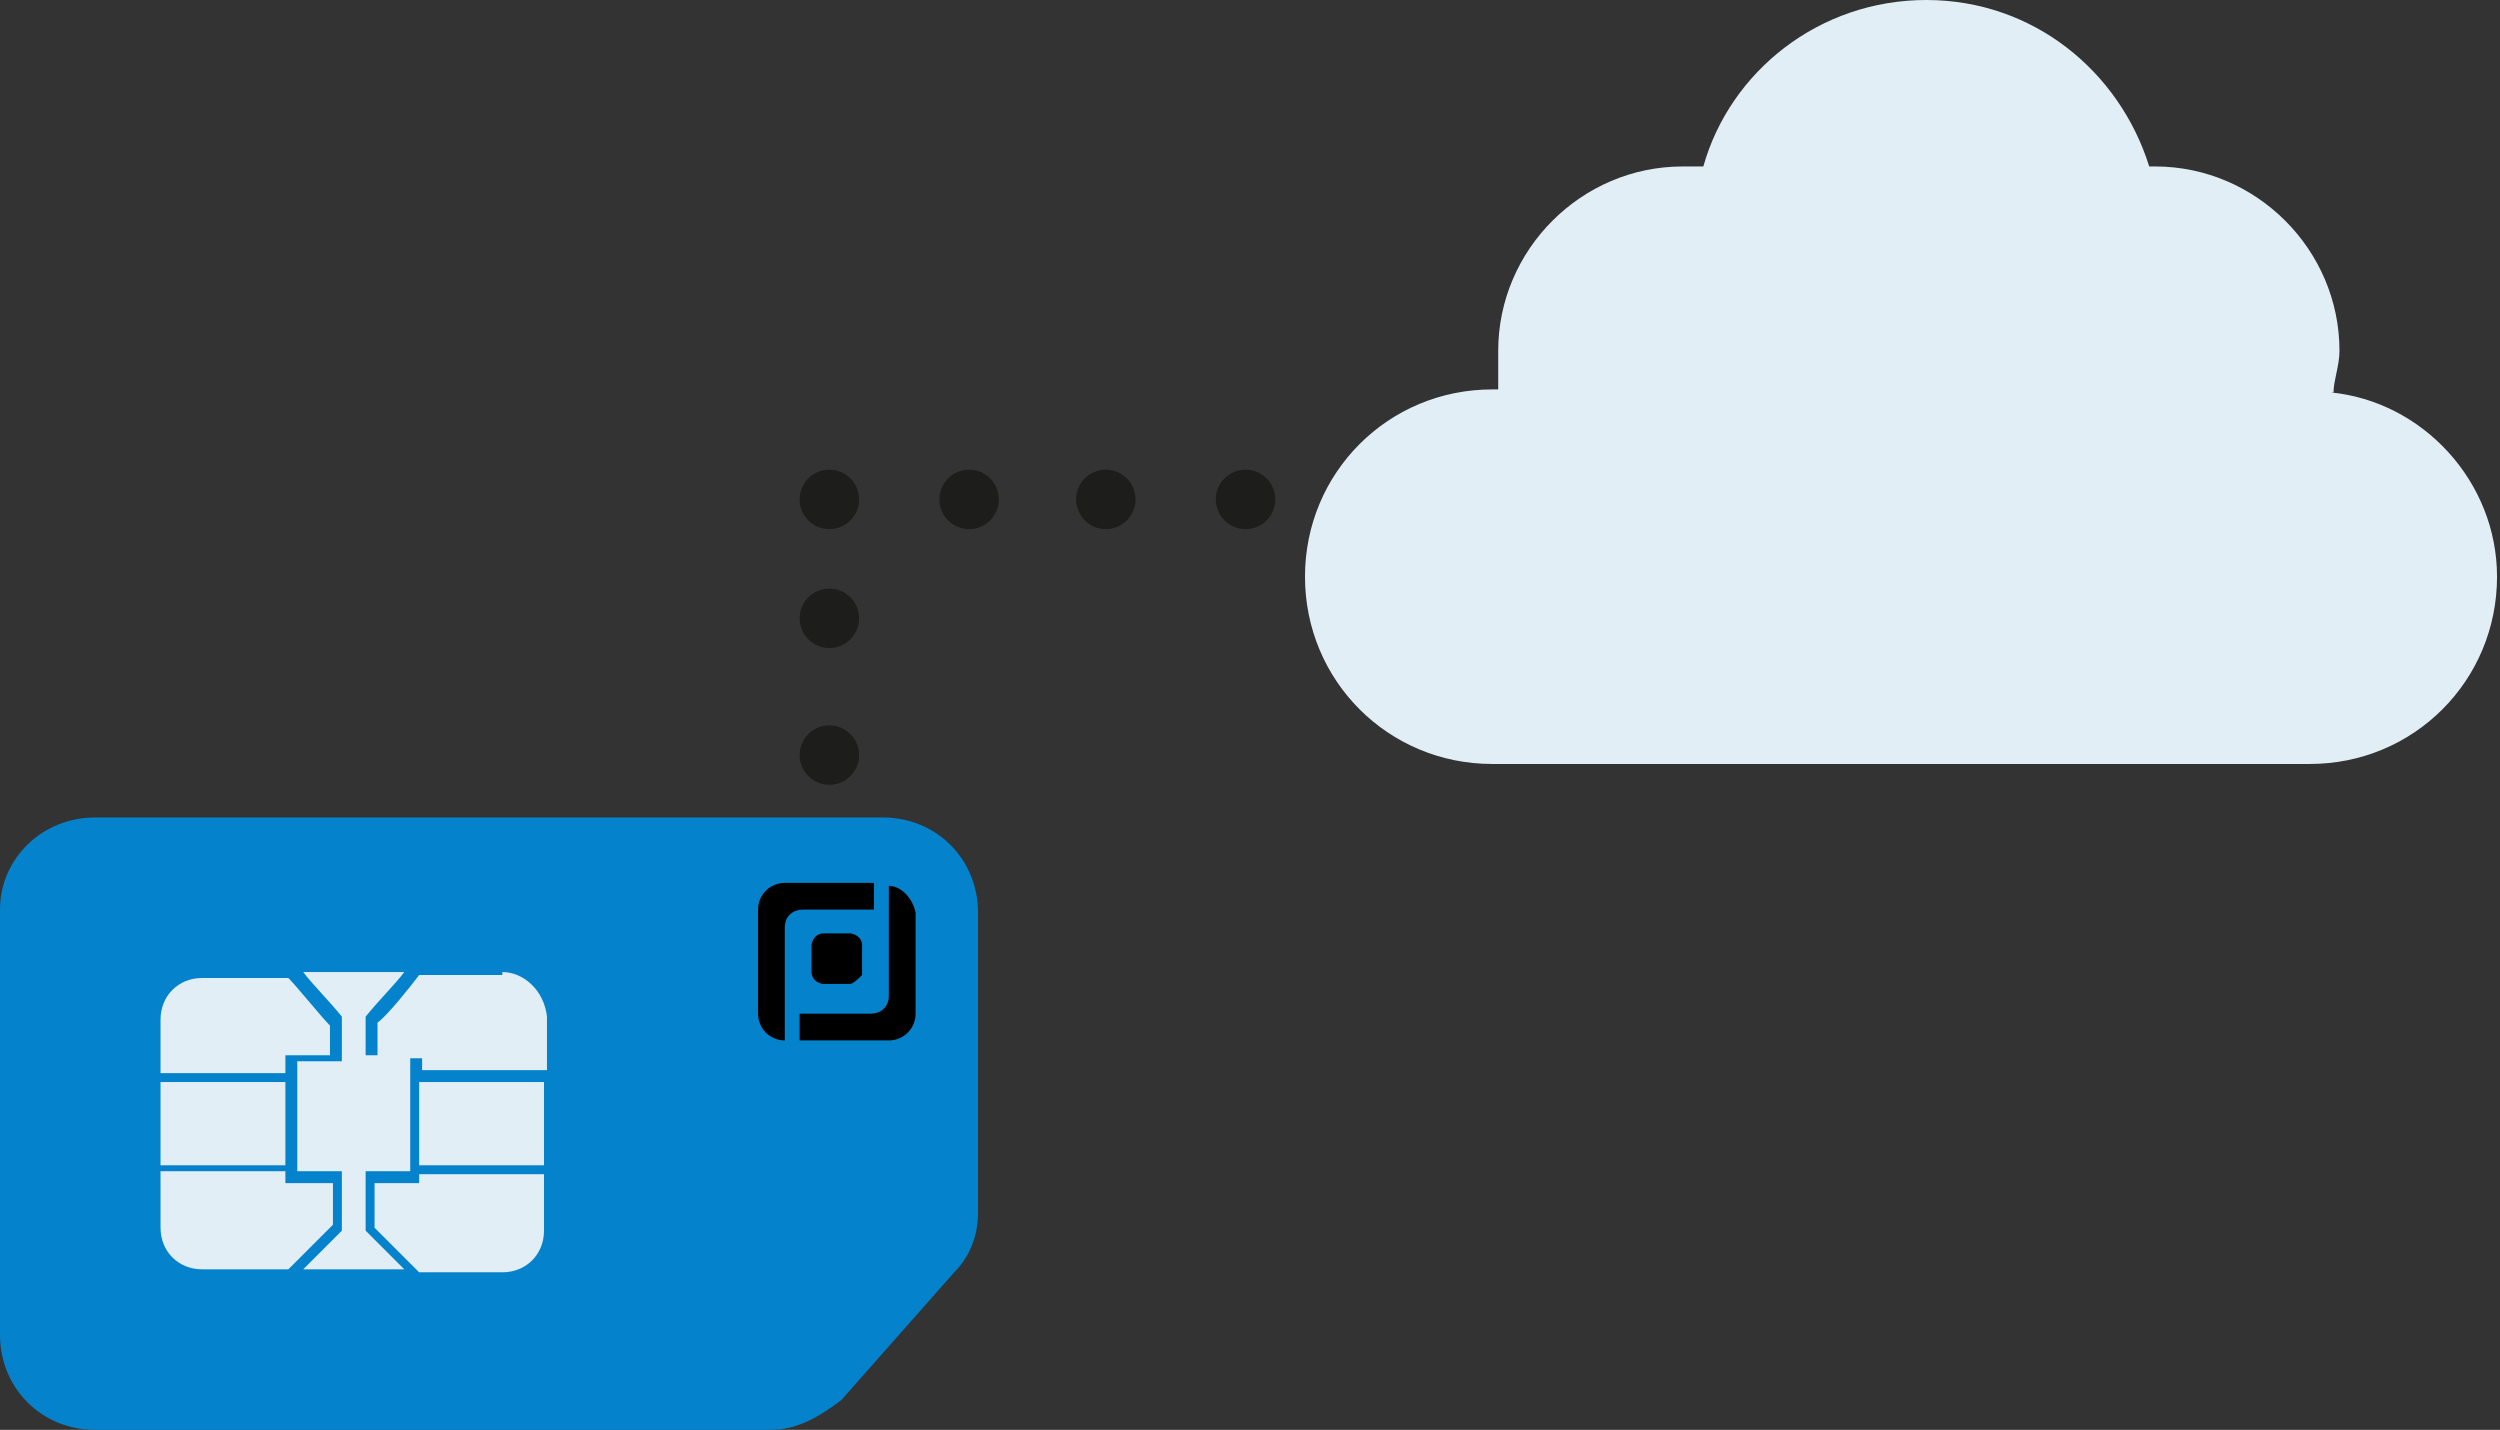
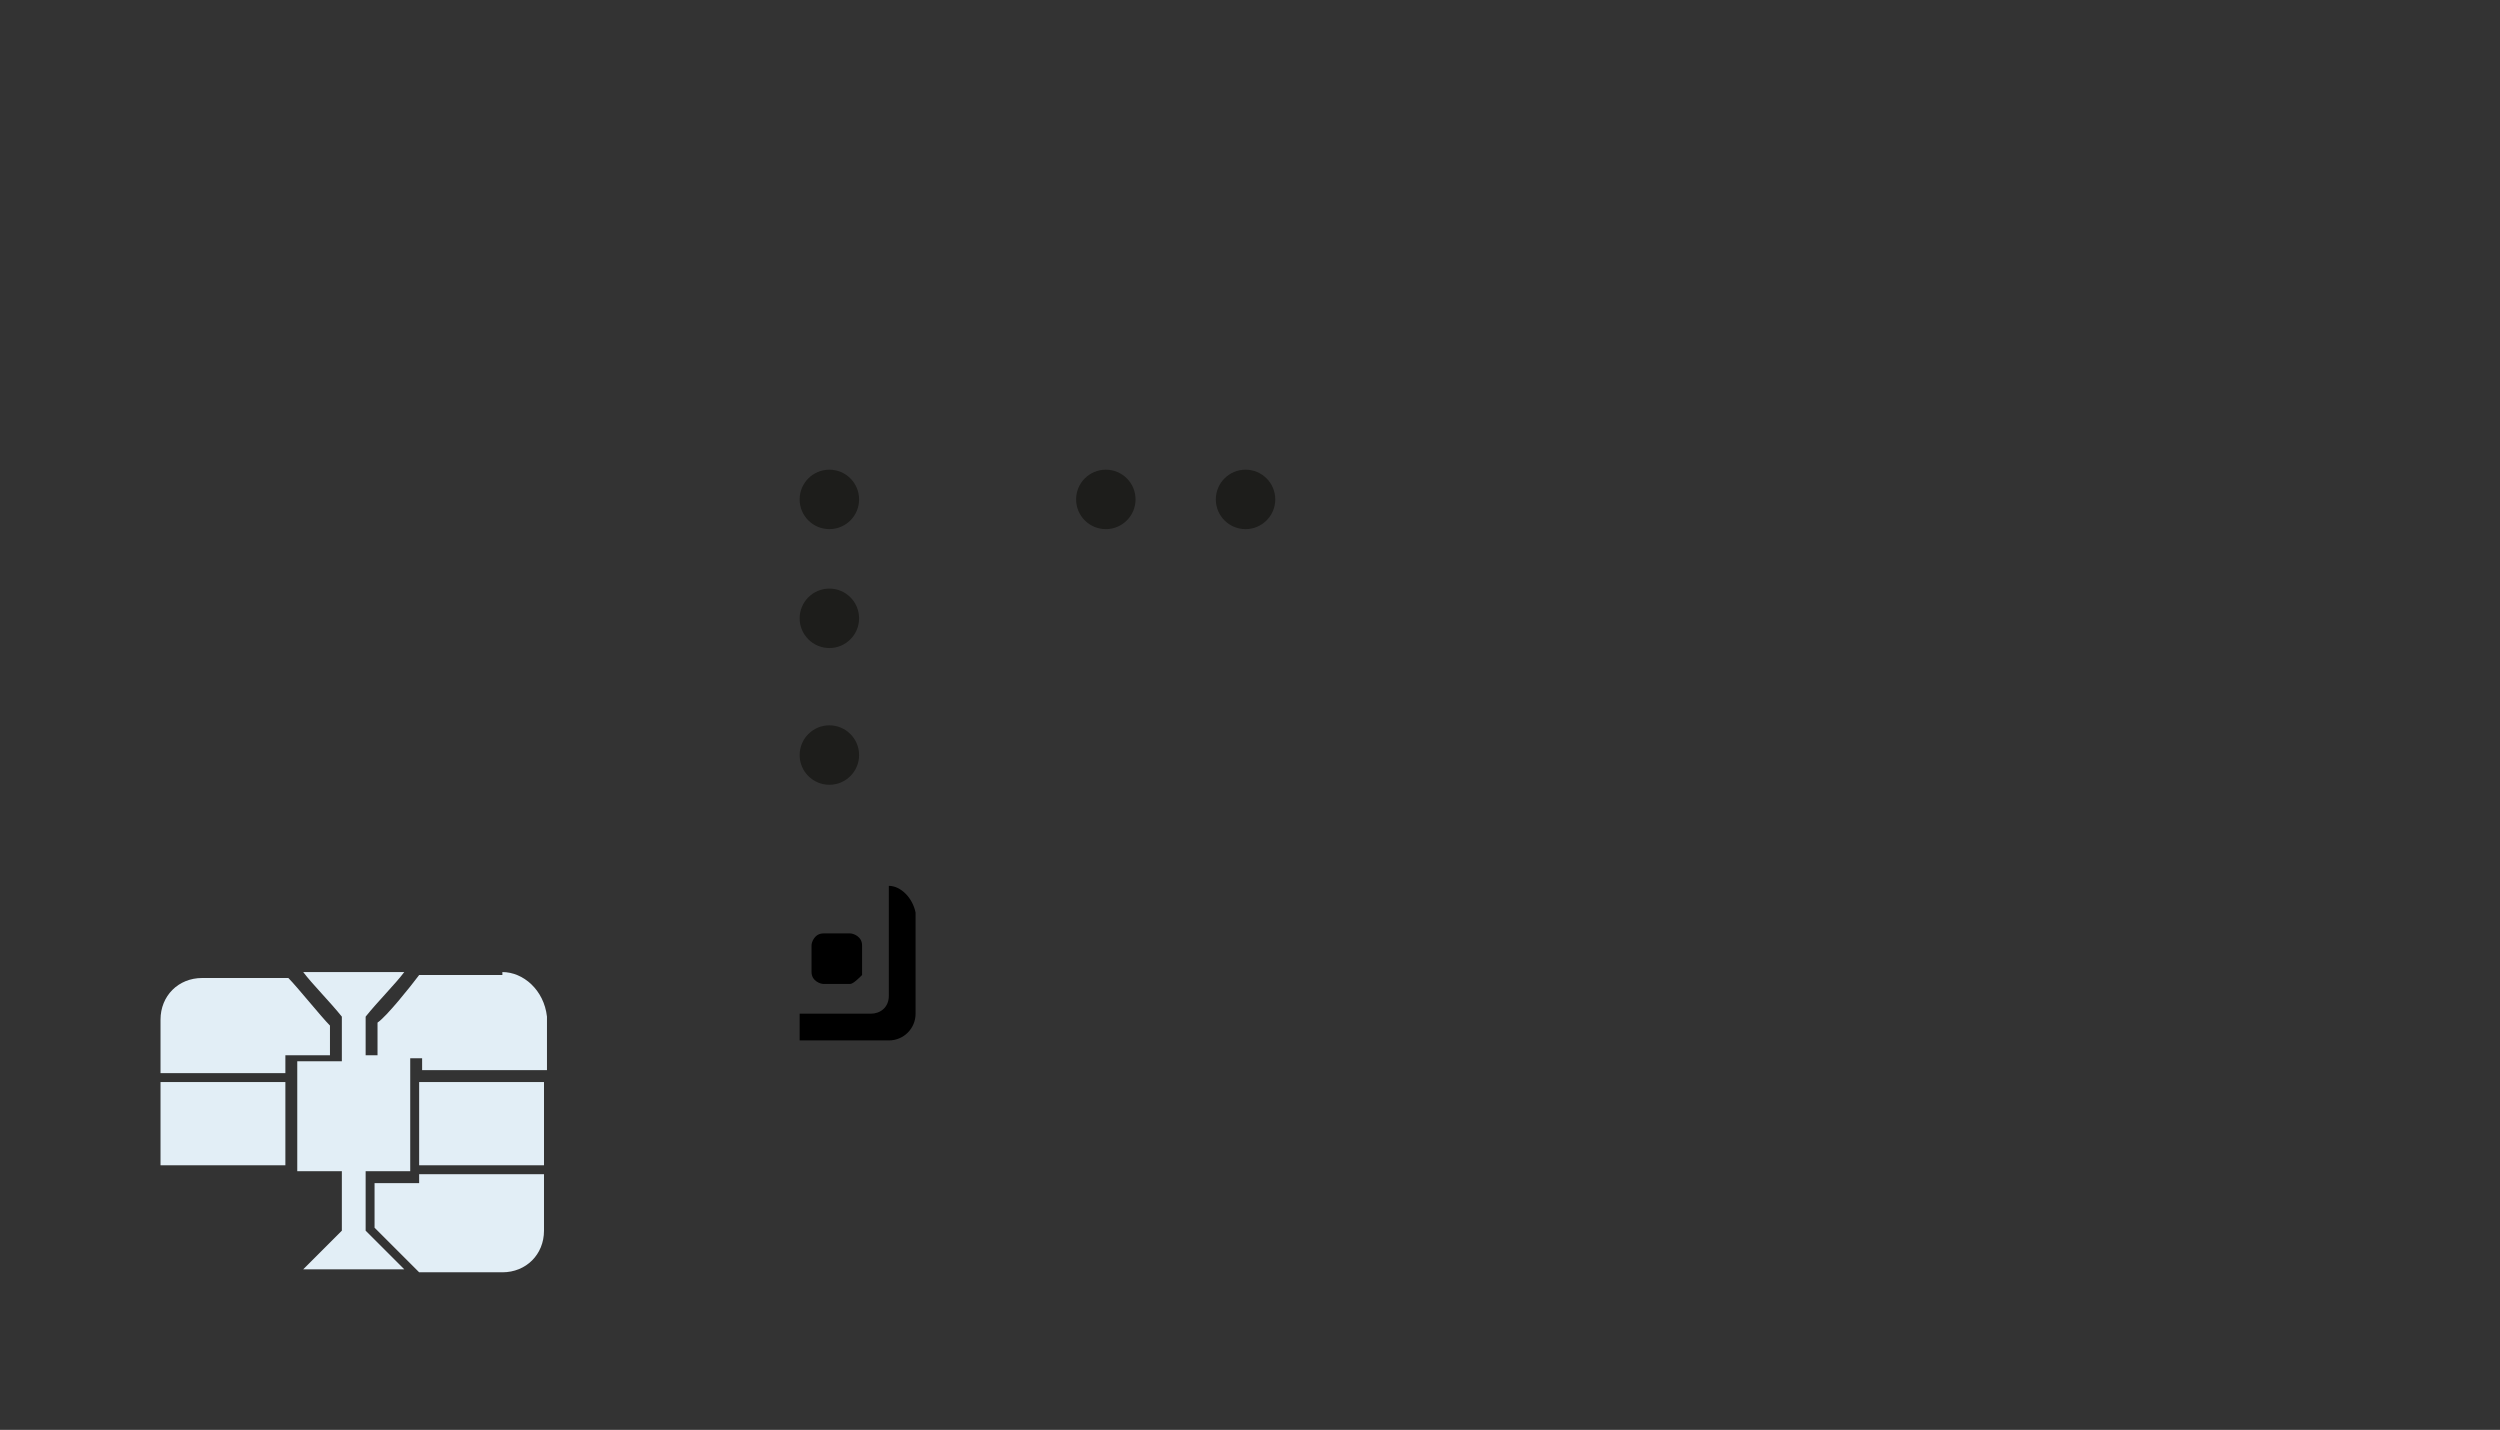
<svg xmlns="http://www.w3.org/2000/svg" id="Capa_1" viewBox="0 0 84.1 48.1">
  <rect x="0" y="0" width="84.1" height="48.1" fill="#333333" stroke="none" />
  <defs>
    <style>      .st0 {        fill: #1d1d1b;      }      .st1 {        fill: #0483cc;      }      .st2 {        fill: #e2eef6;      }    </style>
  </defs>
  <g>
-     <path class="st1" d="M25.9,48.1H3.2C1.4,48.1,0,46.7,0,44.9v-14.3C0,28.9,1.4,27.5,3.2,27.5h26.5c1.8,0,3.2,1.4,3.2,3.2v10.1c0,.8-.3,1.5-.8,2l-3.8,4.3c-.8.6-1.5,1-2.4,1Z" />
    <g>
      <path class="st2" d="M14.1,39.8h-1.5v1.5l1.5,1.5h2.8c.8,0,1.4-.6,1.4-1.4v-1.9h-4.2v.3Z" />
-       <path class="st2" d="M11.1,39.8h-1.5v-.4h-4.2v1.9c0,.8.6,1.4,1.4,1.4h2.9l1.5-1.5v-1.4h-.1Z" />
      <path class="st2" d="M9.6,35.5h1.5v-1c-.3-.3-1.1-1.3-1.4-1.6h-2.9c-.8,0-1.4.6-1.4,1.4v1.8h4.2s0-.5,0-.5Z" />
      <rect class="st2" x="5.4" y="36.4" width="4.2" height="2.8" />
      <rect class="st2" x="14.1" y="36.4" width="4.2" height="2.8" />
      <path class="st2" d="M16.9,32.8h-2.8c-.3.4-1.1,1.4-1.4,1.6v1.1h-.4v-1.3h0c.4-.5,1-1.1,1.3-1.5h-3.4c.3.4.9,1,1.3,1.5h0v1.5h-1.5v3.7h1.5v2l-1.3,1.3h3.4l-1.3-1.3v-2h1.5v-3.8h.4v.4h4.2v-1.8c-.1-.9-.8-1.5-1.5-1.5Z" />
    </g>
  </g>
  <g>
-     <path d="M26.4,33.6q0-.1,0,0v-2.4c0-.4.3-.6.6-.6h2.4v-.9h-3c-.5,0-.9.4-.9.9v3.5c0,.5.4.9.9.9v-1.4Z" />
    <path d="M29.9,29.8h0v1.4h0v2.3c0,.4-.3.6-.6.6h-2.4v.9h3c.5,0,.9-.4.9-.9v-3.4c-.1-.5-.5-.9-.9-.9" />
    <path d="M28.6,33.1h-.9c-.1,0-.4-.1-.4-.4v-.9c0-.1.1-.4.4-.4h.9c.1,0,.4.1.4.4v1c-.1.1-.3.3-.4.3" />
  </g>
  <circle class="st0" cx="27.9" cy="16.8" r="1" />
-   <circle class="st0" cx="32.6" cy="16.8" r="1" />
  <circle class="st0" cx="37.2" cy="16.8" r="1" />
  <circle class="st0" cx="41.9" cy="16.8" r="1" />
-   <path class="st2" d="M78.5,13.2c0-.4.2-.9.2-1.4,0-3.4-2.8-6.2-6.2-6.2h-.2c-1-3.2-3.9-5.6-7.5-5.6s-6.6,2.4-7.5,5.6h-.7c-3.4,0-6.2,2.8-6.2,6.2s0,.9,0,1.3h-.2c-3.5,0-6.3,2.8-6.3,6.3h0c0,3.5,2.8,6.3,6.3,6.3h27.5c3.5,0,6.3-2.8,6.3-6.3h0c0-3.2-2.5-5.9-5.6-6.2Z" />
  <circle class="st0" cx="27.9" cy="25.4" r="1" />
  <circle class="st0" cx="27.9" cy="20.8" r="1" />
</svg>